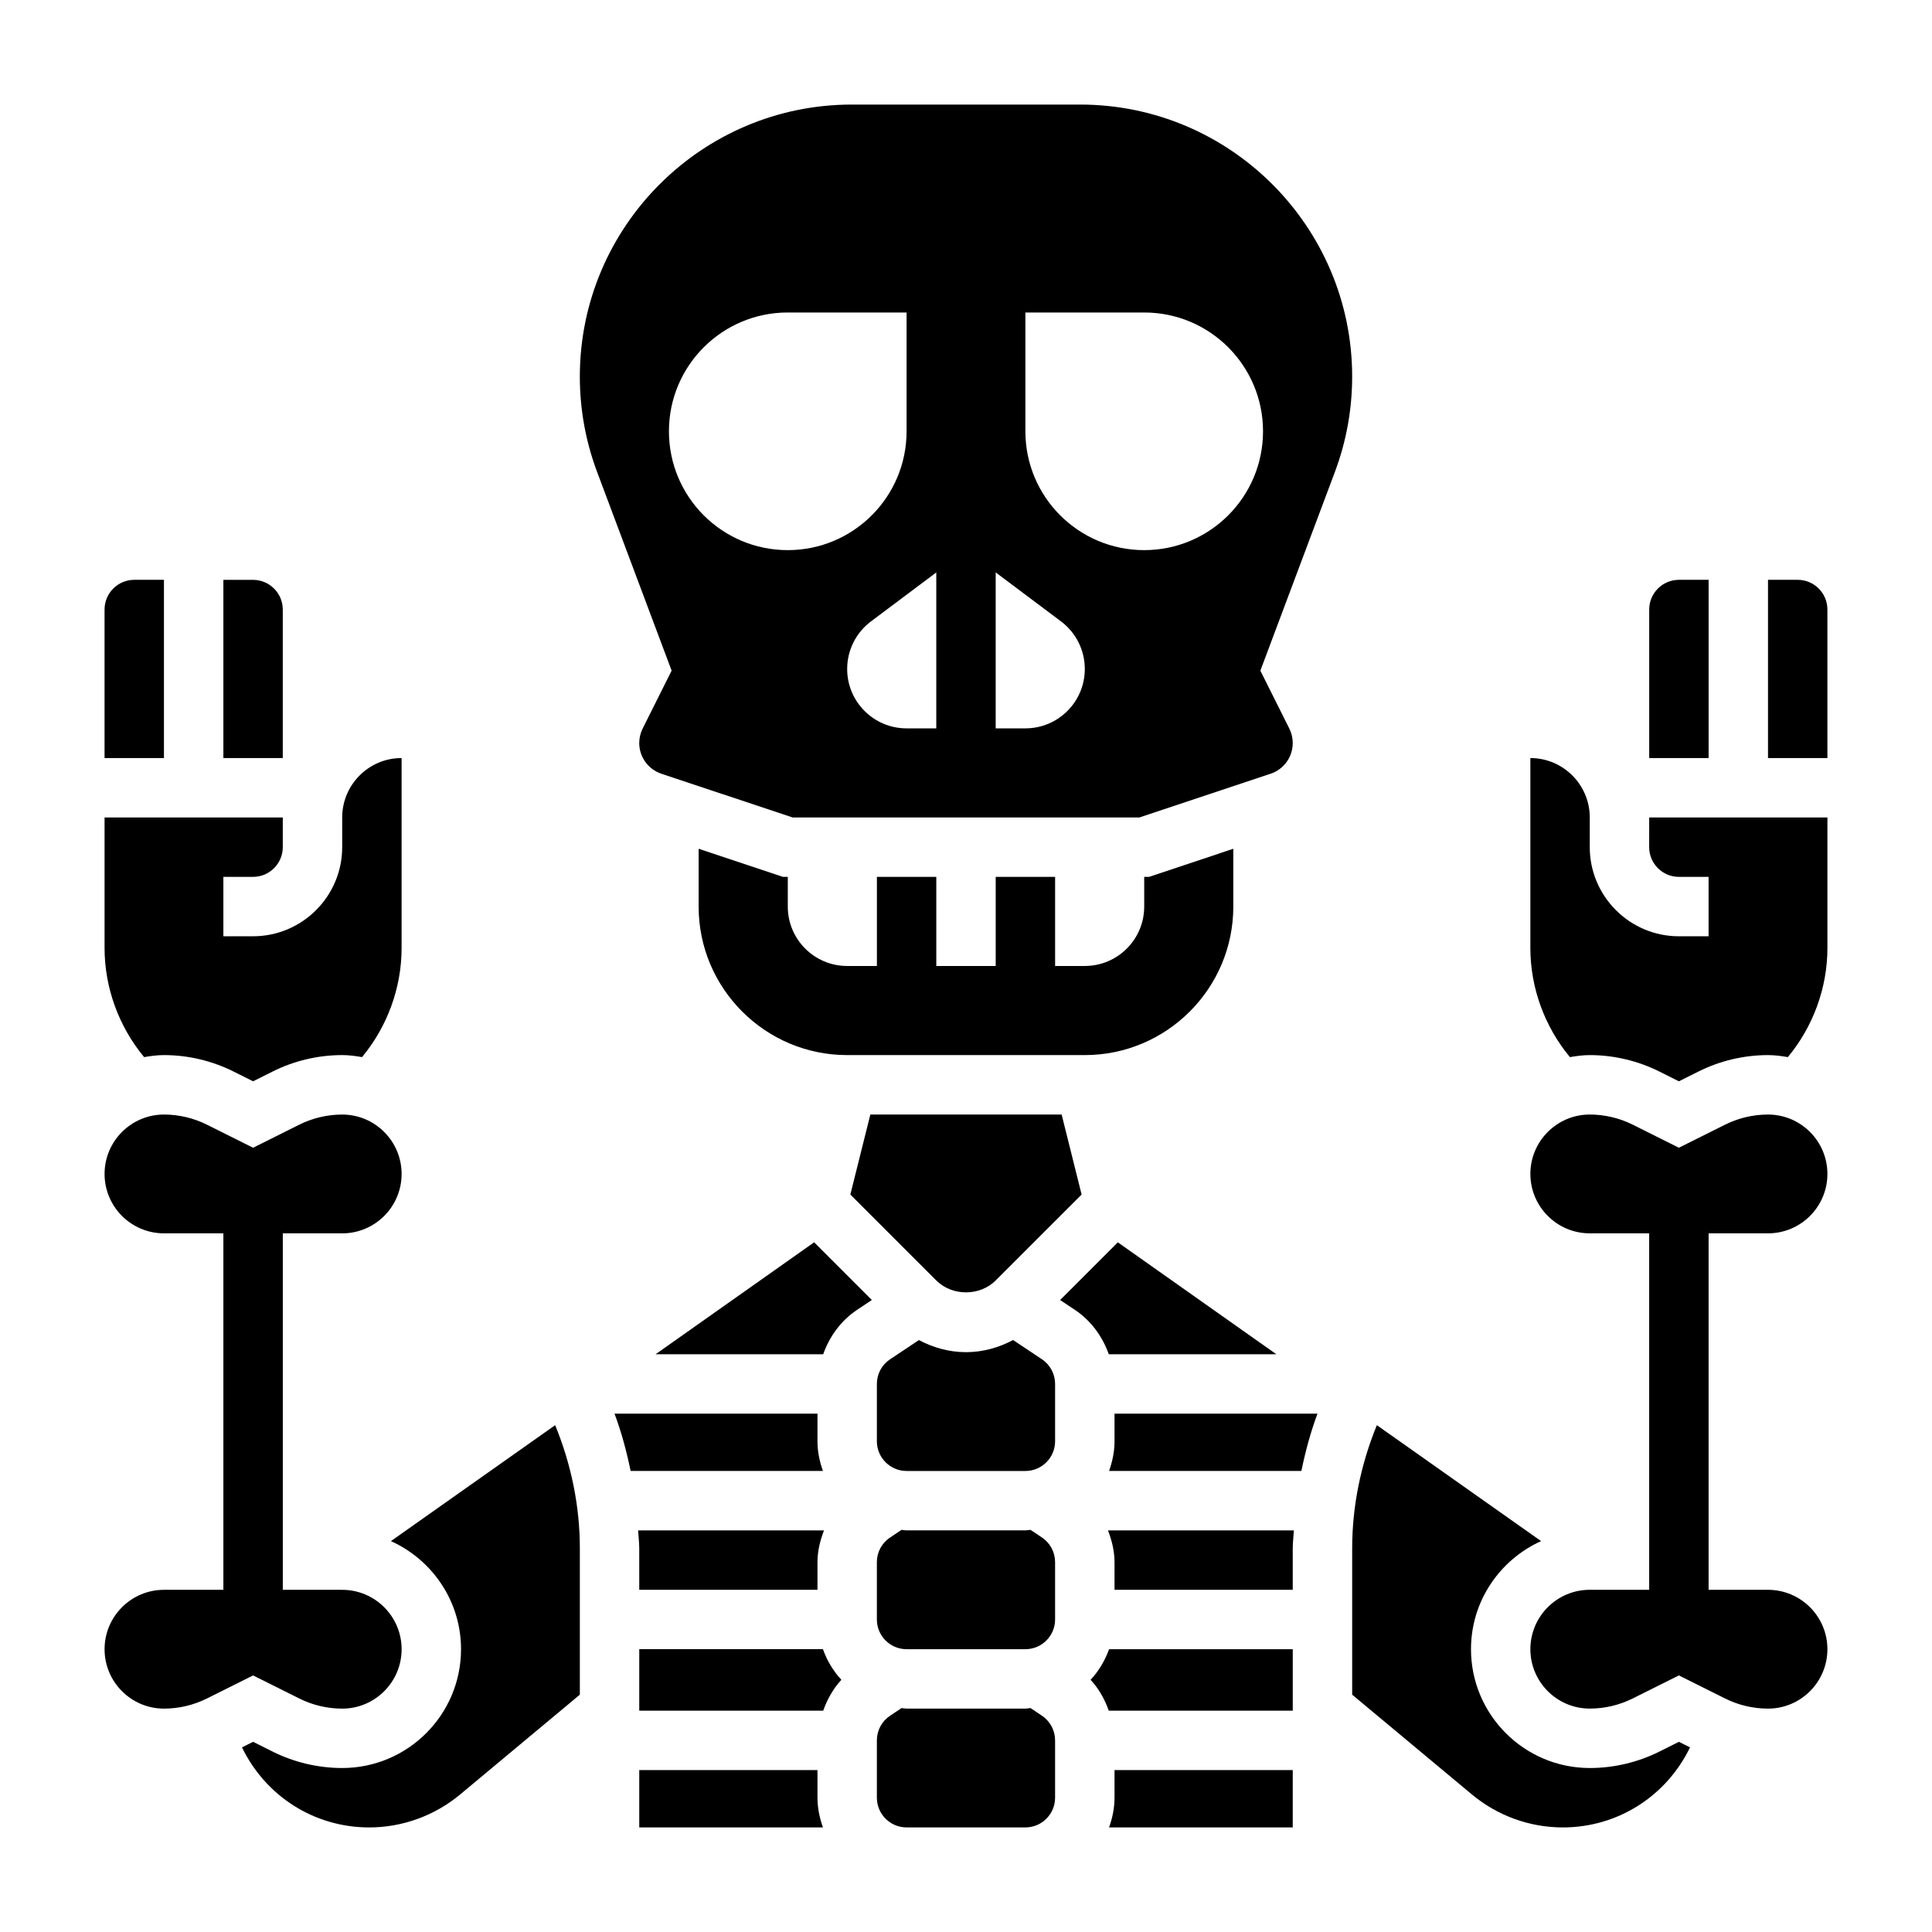
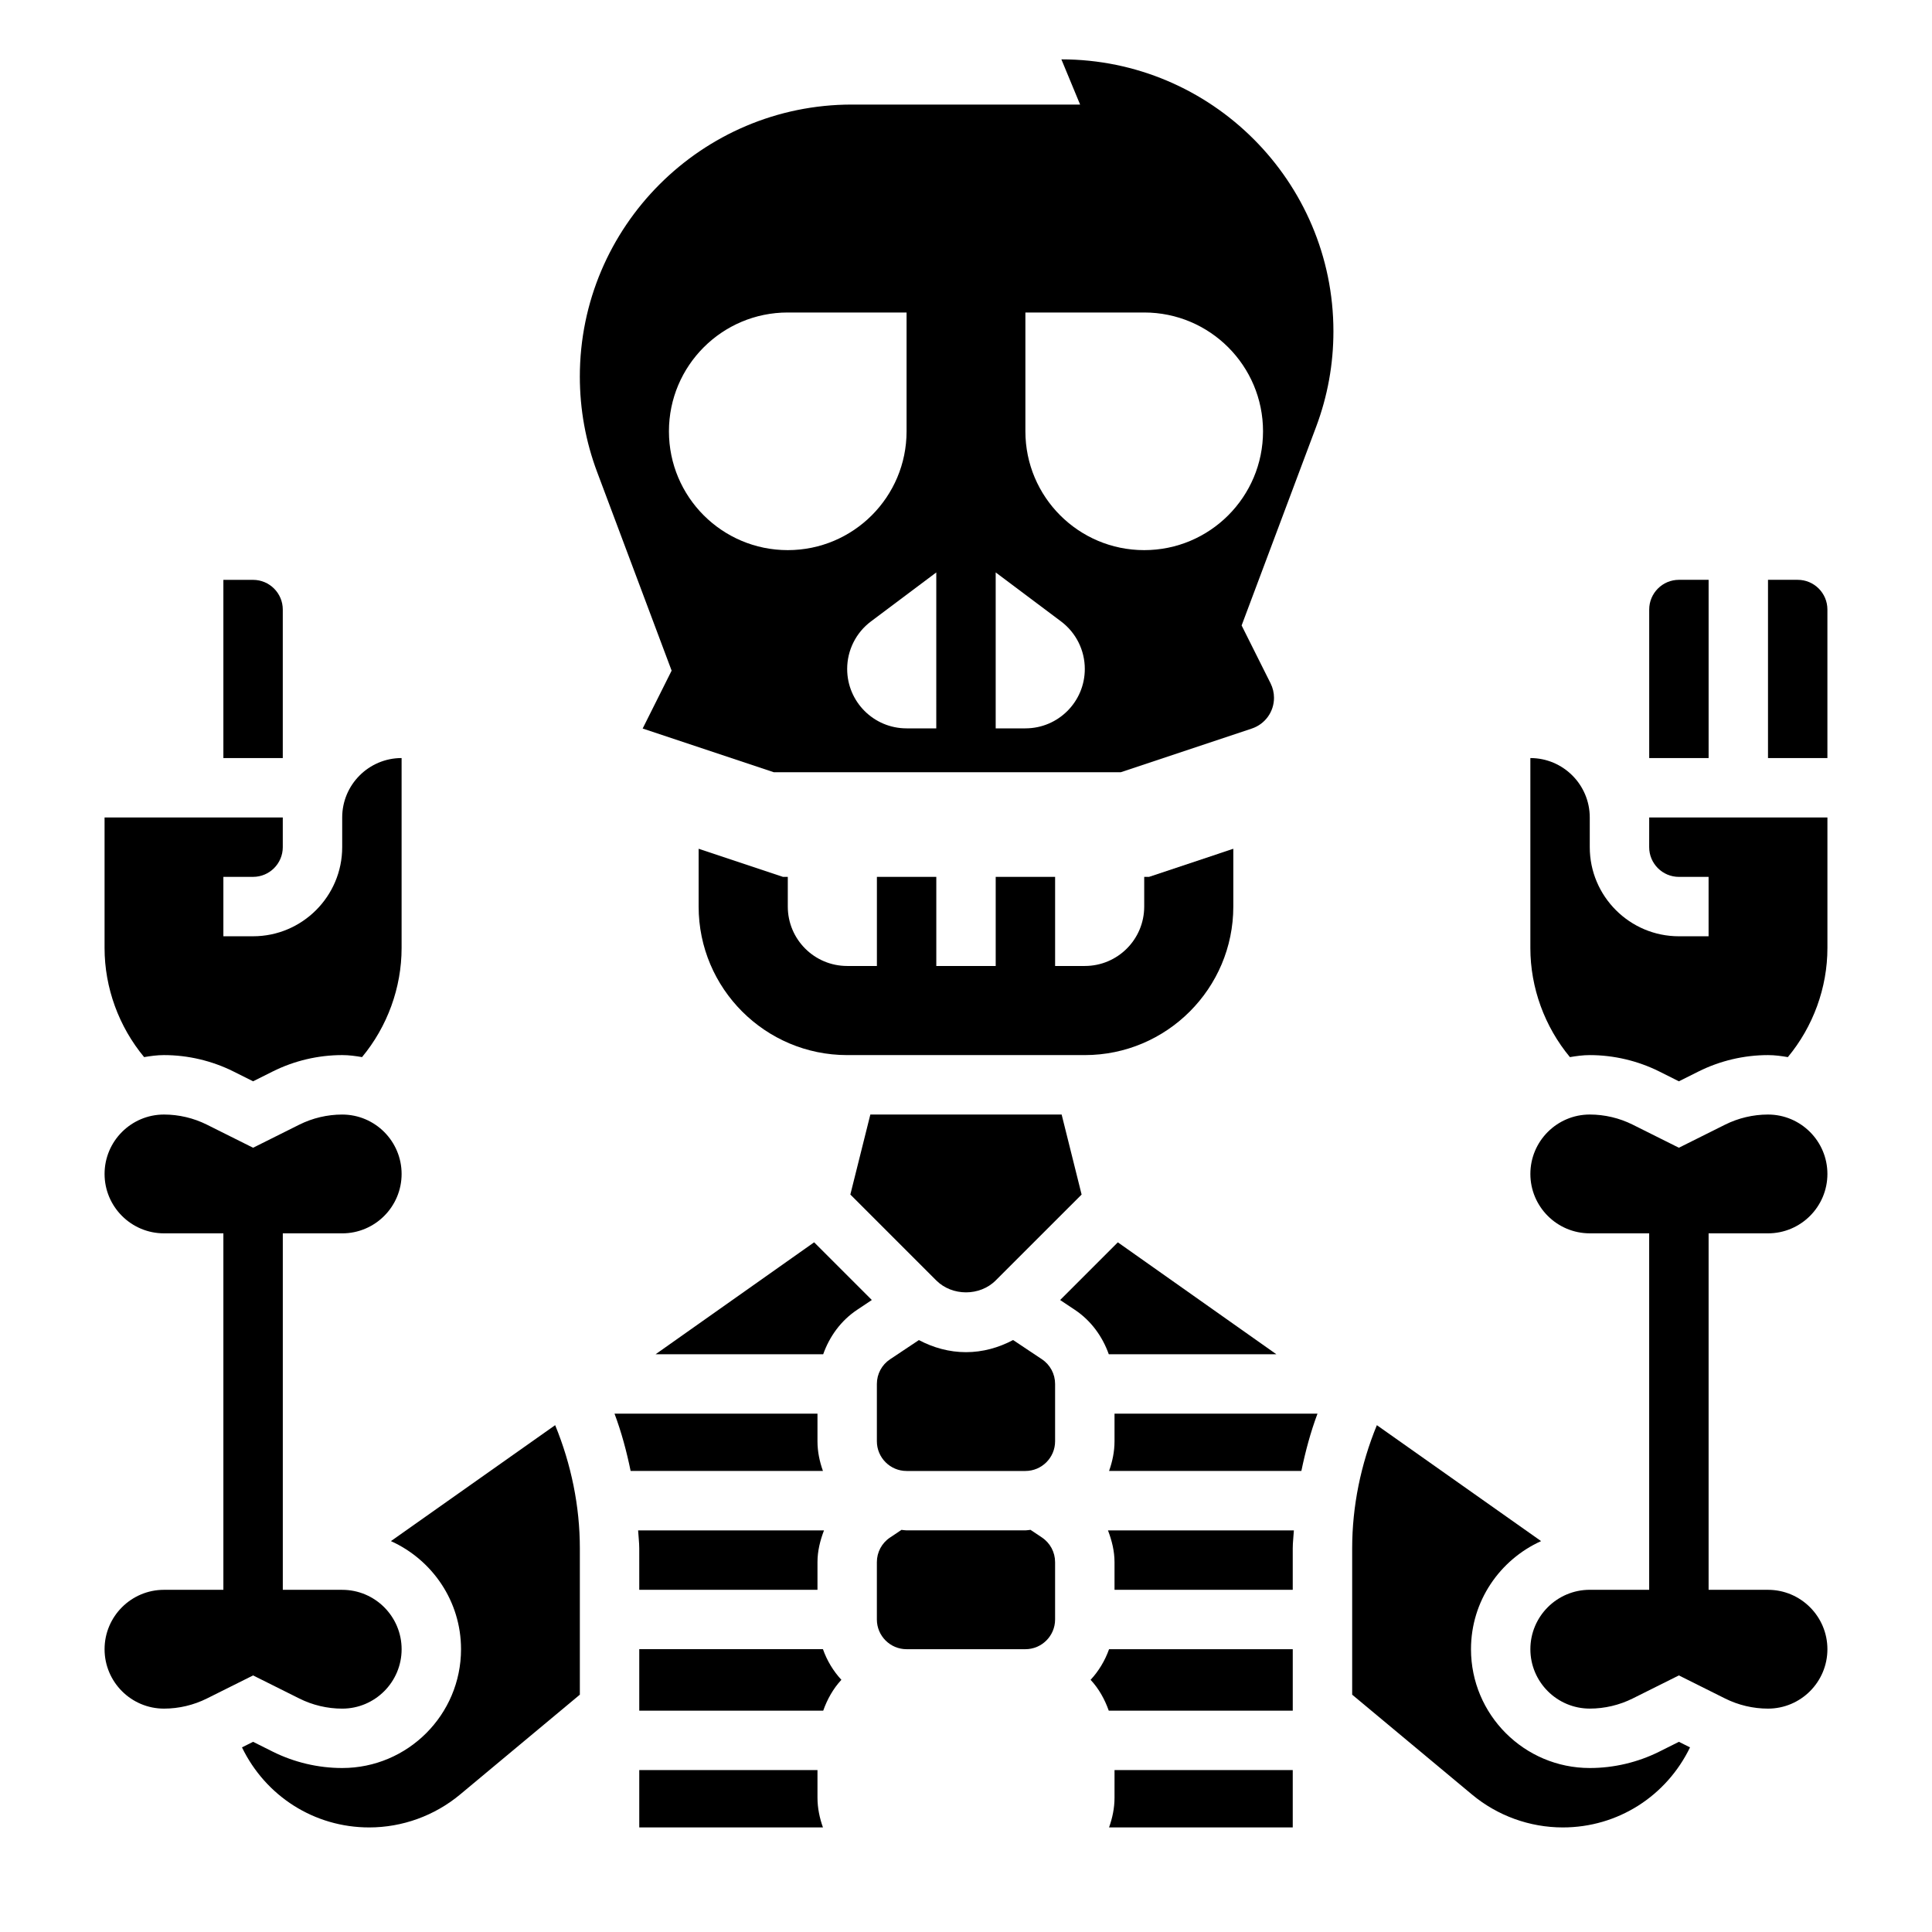
<svg xmlns="http://www.w3.org/2000/svg" fill="#000000" width="800px" height="800px" version="1.1" viewBox="144 144 512 512">
  <g>
    <path d="m351.49 376.38-22.344-7.449v15.32c0 21.703 17.656 39.359 39.359 39.359h62.977c21.703 0 39.359-17.656 39.359-39.359v-15.32l-22.336 7.449h-1.277v7.871c0 8.699-7.047 15.742-15.742 15.742h-7.871v-23.617h-15.742v23.617h-15.742v-23.617h-15.742v23.617h-7.871c-8.699 0-15.742-7.047-15.742-15.742v-7.871z" />
    <path d="m317.74 502.89h44.414c1.684-4.723 4.691-8.91 8.996-11.777l3.891-2.598-15.289-15.289z" />
    <path d="m360.64 613.09h-47.23v15.195h48.68c-0.879-2.473-1.449-5.102-1.449-7.875z" />
    <path d="m313.41 581.05v16.297h48.75c1.07-3.016 2.629-5.824 4.816-8.18-2.148-2.32-3.809-5.07-4.887-8.117z" />
    <path d="m313.41 565.31h47.23v-7.32c0-2.953 0.707-5.754 1.73-8.422h-49.262c0.082 1.586 0.301 3.168 0.301 4.758z" />
    <path d="m420.11 551.44-3.016-2.016c-0.457 0.031-0.891 0.141-1.355 0.141h-31.488c-0.465 0-0.898-0.109-1.348-0.133l-3.016 2.016c-2.203 1.457-3.508 3.902-3.508 6.539v15.195c0 4.336 3.527 7.871 7.871 7.871h31.488c4.344 0 7.871-3.535 7.871-7.871v-15.191c0-2.641-1.305-5.086-3.5-6.551z" />
-     <path d="m420.11 598.67-3.016-2.016c-0.465 0.031-0.891 0.145-1.355 0.145h-31.488c-0.465 0-0.891-0.109-1.348-0.133l-3.016 2.016c-2.203 1.453-3.508 3.902-3.508 6.539v15.191c0 4.336 3.527 7.871 7.871 7.871h31.488c4.344 0 7.871-3.535 7.871-7.871v-15.191c0-2.637-1.305-5.086-3.5-6.551z" />
-     <path d="m187.45 297.66h-7.871c-4.344 0-7.871 3.535-7.871 7.871v39.359h15.742z" />
    <path d="m420.11 504.21-7.629-5.086c-3.82 2.023-8.047 3.215-12.484 3.215-4.441 0-8.668-1.188-12.484-3.203l-7.629 5.086c-2.199 1.453-3.504 3.902-3.504 6.539v15.191c0 4.336 3.527 7.871 7.871 7.871h31.488c4.344 0 7.871-3.535 7.871-7.871v-15.191c0-2.637-1.305-5.086-3.5-6.551z" />
    <path d="m218.94 305.54c0-4.336-3.527-7.871-7.871-7.871h-7.871v47.23h15.742z" />
    <path d="m596.8 297.66h-7.871c-4.344 0-7.871 3.535-7.871 7.871v39.359h15.742z" />
    <path d="m360.64 525.95v-7.32h-53.789c1.852 4.938 3.211 10.027 4.273 15.191h50.965c-0.879-2.469-1.449-5.098-1.449-7.871z" />
    <path d="m187.45 423.61c6.367 0 12.738 1.504 18.438 4.352l5.18 2.594 5.18-2.59c5.699-2.852 12.066-4.356 18.438-4.356 1.801 0 3.543 0.242 5.258 0.535 6.699-8.066 10.484-18.379 10.484-28.914v-50.34c-8.684 0-15.742 7.062-15.742 15.742v7.871c0 13.02-10.598 23.617-23.617 23.617h-7.871v-15.742h7.871c4.344 0 7.871-3.535 7.871-7.871v-7.871l-47.23-0.004v34.598c0 10.531 3.785 20.852 10.484 28.914 1.723-0.289 3.457-0.535 5.258-0.535z" />
    <path d="m247.6 552.41c10.926 4.941 18.578 15.891 18.578 28.645 0 17.367-14.121 31.488-31.488 31.488-6.367 0-12.738-1.504-18.438-4.352l-5.18-2.59-2.945 1.473c6.266 12.93 19.16 21.215 33.715 21.215 8.77 0 17.32-3.094 24.074-8.715l31.75-26.469v-38.777c0-11.195-2.297-22.301-6.543-32.645z" />
    <path d="m223.3 594.11c3.516 1.766 7.453 2.695 11.391 2.695 8.684 0 15.742-7.062 15.742-15.742 0-8.684-7.062-15.742-15.742-15.742l-15.746-0.004v-94.465h15.742c8.684 0 15.742-7.062 15.742-15.742 0-8.684-7.062-15.742-15.742-15.742-3.938 0-7.871 0.93-11.391 2.691l-12.223 6.106-12.227-6.109c-3.519-1.762-7.453-2.691-11.391-2.691-8.684 0-15.742 7.062-15.742 15.742 0 8.684 7.062 15.742 15.742 15.742h15.742v94.465l-15.742 0.004c-8.684 0-15.742 7.062-15.742 15.742 0 8.684 7.062 15.742 15.742 15.742 3.938 0 7.871-0.93 11.391-2.691l12.227-6.106z" />
    <path d="m369.35 460.56 22.773 22.773c4.211 4.203 11.531 4.211 15.742 0l22.773-22.766-5.293-21.207h-50.695z" />
    <path d="m482.25 502.89-42.012-29.66-15.289 15.289 3.898 2.598c4.297 2.867 7.312 7.055 8.996 11.777z" />
    <path d="m620.41 297.66h-7.871v47.23h15.742v-39.359c0.004-4.34-3.523-7.871-7.871-7.871z" />
    <path d="m581.05 368.51c0 4.336 3.527 7.871 7.871 7.871h7.871v15.742h-7.871c-13.02 0-23.617-10.598-23.617-23.617v-7.871c0-8.684-7.062-15.742-15.742-15.742v50.34c0 10.531 3.785 20.852 10.484 28.914 1.719-0.289 3.457-0.535 5.262-0.535 6.367 0 12.738 1.504 18.438 4.352l5.176 2.594 5.18-2.59c5.699-2.852 12.07-4.356 18.438-4.356 1.801 0 3.535 0.242 5.258 0.535 6.699-8.066 10.488-18.387 10.488-28.914v-34.598h-47.23z" />
-     <path d="m430.24 171.71h-60.488c-39.754 0-72.09 32.336-72.09 72.09 0 8.676 1.543 17.191 4.59 25.309l19.734 52.617-7.676 15.344c-0.59 1.18-0.906 2.512-0.906 3.84 0 3.699 2.363 6.965 5.871 8.141l34.766 11.586h91.914l34.762-11.586c3.512-1.172 5.871-4.449 5.871-8.141 0-1.332-0.316-2.652-0.906-3.832l-7.676-15.344 19.734-52.617c3.051-8.121 4.594-16.641 4.594-25.316 0-39.754-32.34-72.09-72.094-72.09zm-77.477 118.08c-17.391 0-31.488-14.098-31.488-31.488s14.098-31.488 31.488-31.488h31.488v31.488c0 17.391-14.098 31.488-31.488 31.488zm39.359 47.234h-7.871c-8.699 0-15.742-7.047-15.742-15.742 0-4.961 2.332-9.621 6.297-12.594l17.32-12.988zm23.617 0h-7.871v-41.328l17.32 12.988c3.965 2.977 6.297 7.637 6.297 12.594 0 8.699-7.047 15.746-15.746 15.746zm31.488-47.234c-17.391 0-31.488-14.098-31.488-31.488v-31.488h31.488c17.391 0 31.488 14.098 31.488 31.488s-14.098 31.488-31.488 31.488z" />
+     <path d="m430.24 171.71h-60.488c-39.754 0-72.09 32.336-72.09 72.09 0 8.676 1.543 17.191 4.59 25.309l19.734 52.617-7.676 15.344l34.766 11.586h91.914l34.762-11.586c3.512-1.172 5.871-4.449 5.871-8.141 0-1.332-0.316-2.652-0.906-3.832l-7.676-15.344 19.734-52.617c3.051-8.121 4.594-16.641 4.594-25.316 0-39.754-32.34-72.09-72.094-72.09zm-77.477 118.08c-17.391 0-31.488-14.098-31.488-31.488s14.098-31.488 31.488-31.488h31.488v31.488c0 17.391-14.098 31.488-31.488 31.488zm39.359 47.234h-7.871c-8.699 0-15.742-7.047-15.742-15.742 0-4.961 2.332-9.621 6.297-12.594l17.32-12.988zm23.617 0h-7.871v-41.328l17.32 12.988c3.965 2.977 6.297 7.637 6.297 12.594 0 8.699-7.047 15.746-15.746 15.746zm31.488-47.234c-17.391 0-31.488-14.098-31.488-31.488v-31.488h31.488c17.391 0 31.488 14.098 31.488 31.488s-14.098 31.488-31.488 31.488z" />
    <path d="m612.54 470.85c8.684 0 15.742-7.062 15.742-15.742 0-8.684-7.062-15.742-15.742-15.742-3.938 0-7.871 0.93-11.391 2.691l-12.227 6.106-12.227-6.109c-3.516-1.762-7.453-2.691-11.387-2.691-8.684 0-15.742 7.062-15.742 15.742 0 8.684 7.062 15.742 15.742 15.742h15.742v94.465h-15.742c-8.684 0-15.742 7.062-15.742 15.742 0 8.684 7.062 15.742 15.742 15.742 3.938 0 7.871-0.93 11.391-2.691l12.223-6.102 12.227 6.109c3.519 1.762 7.453 2.691 11.391 2.691 8.684 0 15.742-7.062 15.742-15.742 0-8.684-7.062-15.742-15.742-15.742h-15.742v-94.469z" />
    <path d="m439.36 557.99v7.324h47.23v-10.98c0-1.598 0.219-3.172 0.301-4.762l-49.266-0.004c1.023 2.668 1.734 5.473 1.734 8.422z" />
    <path d="m583.75 608.19c-5.699 2.848-12.066 4.352-18.434 4.352-17.367 0-31.488-14.121-31.488-31.488 0-12.754 7.652-23.703 18.578-28.645l-43.523-30.723c-4.246 10.34-6.543 21.449-6.543 32.641v38.777l31.754 26.465c6.746 5.625 15.297 8.719 24.066 8.719 14.555 0 27.449-8.281 33.715-21.215l-2.945-1.473z" />
    <path d="m433.02 589.17c2.195 2.356 3.746 5.164 4.816 8.18h48.758v-16.297h-48.68c-1.086 3.039-2.738 5.793-4.894 8.117z" />
    <path d="m439.36 525.95c0 2.769-0.566 5.398-1.449 7.871h50.965c1.07-5.164 2.426-10.25 4.273-15.191h-53.789z" />
    <path d="m439.36 620.41c0 2.769-0.566 5.398-1.449 7.871l48.68 0.004v-15.191h-47.23z" />
  </g>
</svg>